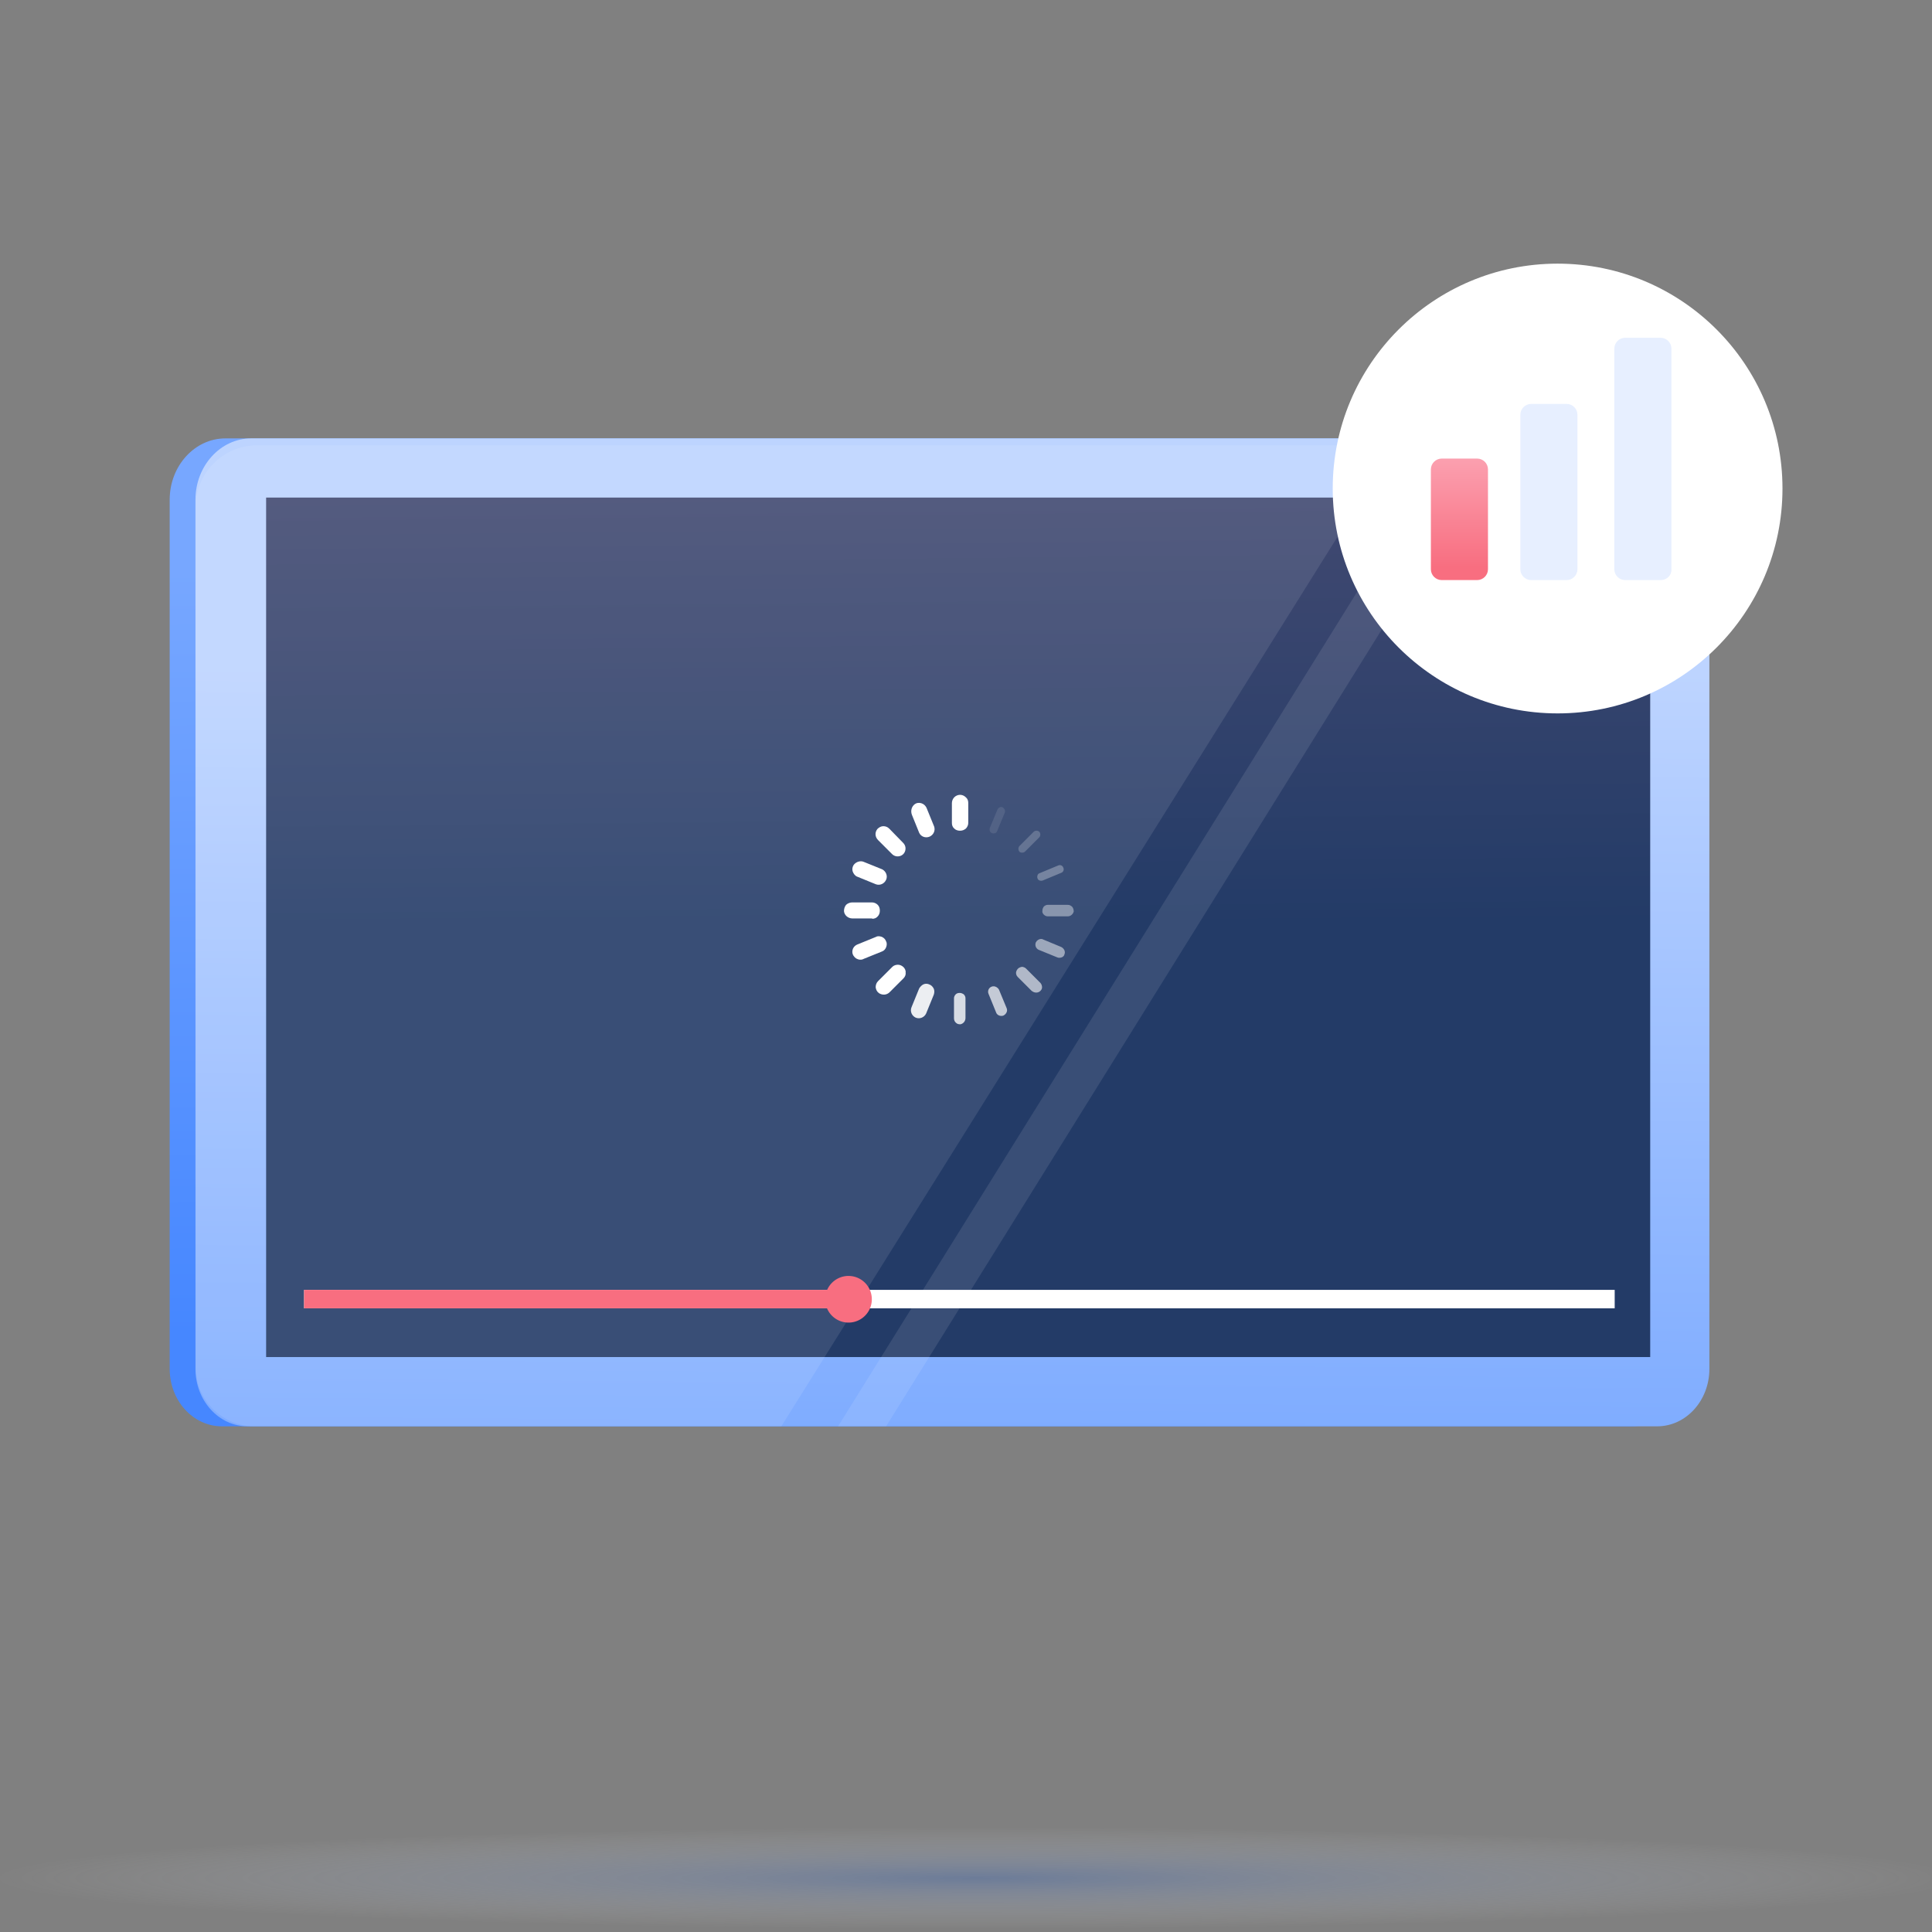
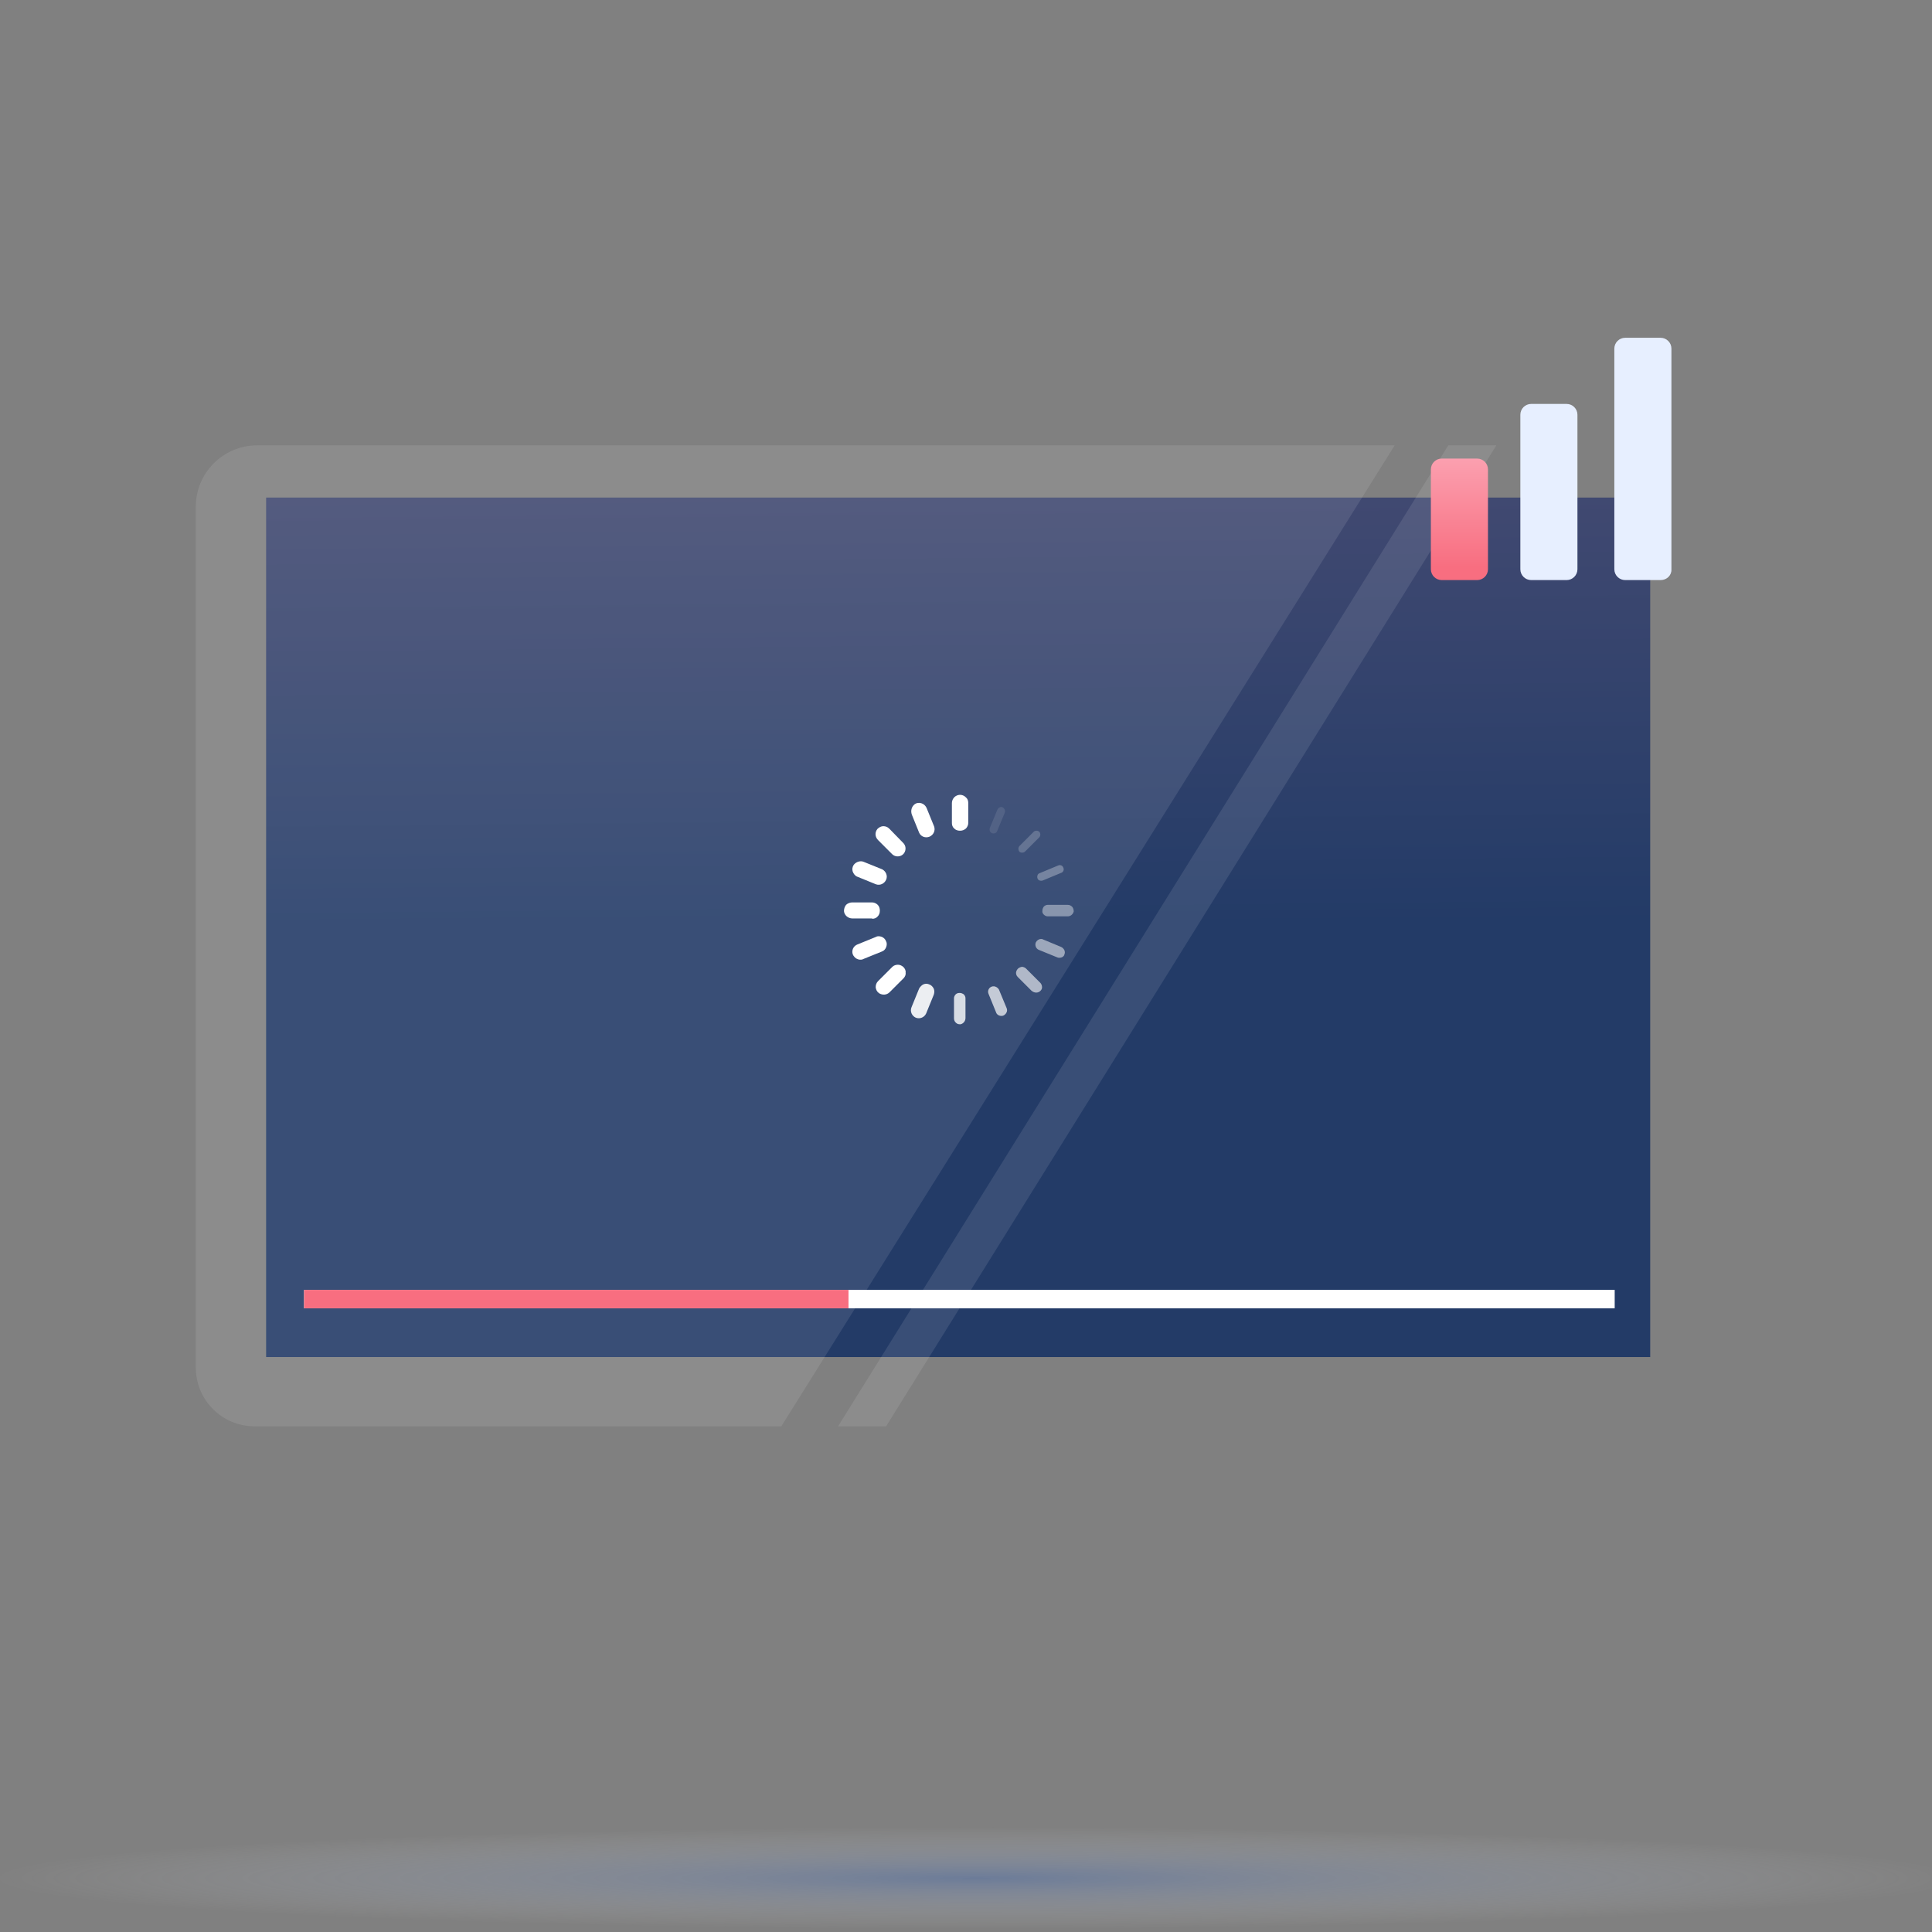
<svg xmlns="http://www.w3.org/2000/svg" width="555" height="555" viewBox="0 0 555 555" fill="none">
  <rect x="0" y="0" width="555" height="555" fill="#808080" stroke="none" />
  <g clip-path="url(#clip0)">
    <path opacity=".4" d="M280.398 554.1c156.849 0 284-6.581 284-14.7s-127.151-14.7-284-14.7c-156.848 0-284 6.581-284 14.7s127.152 14.7 284 14.7z" fill="url(#paint0_radial)" />
-     <path d="M483.746 143.536c0-9.7-7.2-17.6-16-17.6h-403c-8.8 0-16 7.9-16 17.6v249.7c0 9.1 6.7 16.5 15 16.5h404.9c8.3 0 15-7.4 15-16.5v-249.7h.1z" fill="url(#paint1_linear)" />
-     <path d="M491.148 143.536c0-9.7-7.2-17.6-16-17.6h-403c-8.8 0-16 7.9-16 17.6v249.7c0 9.1 6.7 16.5 15 16.5h404.9c8.3 0 15-7.4 15-16.5v-249.7h.1z" fill="url(#paint2_linear)" />
    <path d="M474.049 142.936h-397.6v246.9h397.6v-246.9z" fill="url(#paint3_linear)" />
    <path opacity=".1" d="M224.446 409.736h-151.3c-9.4 0-16.9-7.6-16.9-16.9v-247.3c0-9.7 7.9-17.6 17.6-17.6h326.8l-176.2 281.8zm30.1 0h-13.8l175.3-281.8h13.8l-175.3 281.8z" fill="#fff" />
    <path d="M275.749 238.636c.7 0 1.2-.2 1.7-.6.4-.4.7-1 .7-1.6v-5.8c0-.6-.2-1.2-.7-1.6-.7-.7-1.7-.9-2.6-.5-.9.4-1.4 1.3-1.4 2.2v5.7c0 .6.2 1.2.7 1.6.4.4 1 .6 1.6.6z" fill="#fff" />
    <path opacity=".8" d="M275.751 294.236c-.4 0-.8-.1-1.1-.4-.4-.3-.6-.8-.6-1.3v-5.8c0-.4.2-.8.5-1.1.3-.3.7-.4 1.1-.4h.1c.4 0 .8.2 1.1.4.3.3.5.7.5 1.1v5.7c0 .9-.6 1.6-1.4 1.8h-.2z" fill="#fff" />
    <path d="M264.051 239.236c.5 1.1 1.8 1.6 3 1.1 1.1-.5 1.7-1.7 1.3-2.9l-2.2-5.4c-.3-.6-.8-1.1-1.5-1.3-.7-.2-1.4-.1-1.9.3-.9.7-1.2 1.9-.8 3l2.1 5.2z" fill="#fff" />
    <path opacity=".7" d="M287.647 291.836c-.7 0-1.3-.4-1.5-1l-2.2-5.4c-.3-.8.1-1.7.9-2 .2-.1.4-.1.6-.1.6 0 1.2.4 1.5.9l2.2 5.3c.2.4.2.9 0 1.3s-.5.7-.9.9c-.2.1-.4.1-.6.1z" fill="#fff" />
    <path d="M255.45 238.036c-.5-.5-1.1-.7-1.7-.7-.6 0-1.2.3-1.7.8-.8 1-.7 2.3.2 3.2l4 4c.6.6 1.4.8 2.2.6.8-.2 1.4-.8 1.6-1.6.2-.8 0-1.6-.6-2.2l-4-4.1z" fill="#fff" />
    <path opacity=".6" d="M297.65 285.136c-.5 0-.9-.2-1.3-.5l-4-4c-.4-.4-.6-1-.4-1.6.2-.6.6-1 1.2-1.2.1 0 .3-.1.4-.1.4 0 .9.2 1.2.5l4.1 4.1c.3.3.5.8.5 1.3s-.3.9-.7 1.2c-.3.2-.6.3-1 .3z" fill="#fff" />
    <path opacity=".9" d="M267.05 282.836c-.6-.3-1.2-.3-1.7-.1-.5.2-1 .7-1.3 1.2l-2.2 5.4c-.5 1.2.1 2.5 1.2 3 1.2.5 2.5-.1 3-1.2l2.2-5.4c.2-.6.2-1.2 0-1.7-.3-.6-.7-1-1.2-1.2z" fill="#fff" />
    <path d="M250.549 263.936c.6 0 1.2-.2 1.6-.7.4-.4.6-1 .6-1.6v-.1c0-.6-.2-1.2-.6-1.6-.4-.4-1-.7-1.6-.7h-5.8c-.6 0-1.3.3-1.7.7-.4.5-.6 1.1-.6 1.8.1 1.2 1.2 2.1 2.4 2.1h5.7v.1z" fill="#fff" />
    <path opacity=".4" d="M300.948 263.236c-.4 0-.8-.2-1.1-.5-.3-.3-.5-.7-.4-1.1v-.1c0-.4.2-.8.4-1.1.3-.3.7-.5 1.1-.5h5.8c.5 0 .9.2 1.3.6.3.4.4.9.4 1.3-.2.8-.9 1.4-1.7 1.4h-5.8z" fill="#fff" />
    <path d="M254.548 270.436c-.2-.6-.6-1-1.2-1.3-.6-.2-1.2-.3-1.7 0l-5.4 2.2c-.9.4-1.4 1.2-1.4 2.1 0 .8.5 1.5 1.1 1.9.7.4 1.5.5 2.2.1l5.2-2.1c.6-.2 1-.7 1.2-1.2.2-.5.3-1.2 0-1.7zm-8.3-18.6l5.4 2.2c1.2.4 2.4-.2 2.9-1.3s0-2.4-1.1-3l-5.2-2.1c-1-.5-2.3-.1-3 .8-.4.6-.5 1.3-.3 1.9.2.6.7 1.3 1.3 1.5z" fill="#fff" />
    <path opacity=".5" d="M304.348 275.136c-.2 0-.4 0-.6-.1l-5.4-2.2c-.8-.4-1.1-1.3-.8-2.1.3-.6.9-1 1.5-1 .2 0 .4 0 .5.1l5.3 2.2c.4.2.7.5.9.9.2.4.2.9 0 1.3-.1.5-.7.9-1.4.9z" fill="#fff" />
    <path d="M259.551 277.836c-.4-.4-1-.7-1.6-.7-.6 0-1.2.2-1.6.6l-4.1 4.1c-.5.5-.7 1.1-.7 1.8.1.7.4 1.3 1 1.7 1 .6 2.2.5 3-.3l4-4c.4-.4.7-1 .6-1.6.1-.6-.2-1.2-.6-1.6z" fill="#fff" />
    <path opacity=".1" d="M284.948 239.336c.3.1.6.1.9 0 .3-.1.5-.3.6-.6l2.2-5.3c.2-.6-.1-1.2-.6-1.5-.5-.3-1.2 0-1.5.6l-2.2 5.3c-.1.3-.1.6 0 .9.1.3.4.5.6.6z" fill="#fff" />
    <path opacity=".2" d="M293.651 244.936c.3 0 .6-.1.8-.3l4.1-4.1c.4-.4.4-1.2 0-1.6-.4-.4-1.2-.4-1.6 0l-4.1 4.1c-.3.3-.4.8-.2 1.3s.5.6 1 .6z" fill="#fff" />
    <path opacity=".3" d="M298.048 252.336c.1.3.3.5.6.6.3.1.6.1.9 0l5.3-2.2c.6-.2.9-.9.6-1.5-.2-.6-.9-.9-1.5-.6l-5.3 2.2c-.3.1-.5.3-.6.6-.1.3-.1.7 0 .9z" fill="#fff" />
    <path d="M463.848 370.536h-376.5v5.3h376.5v-5.3z" fill="#fff" />
    <path d="M243.748 370.536h-156.4v5.3h156.4v-5.3z" fill="url(#paint4_linear)" />
-     <path d="M243.747 379.936a6.7 6.7 0 100-13.4 6.7 6.7 0 000 13.4z" fill="url(#paint5_linear)" />
-     <path d="M447.448 204.936c35.677 0 64.6-28.922 64.6-64.6s-28.923-64.6-64.6-64.6c-35.678 0-64.6 28.922-64.6 64.6s28.922 64.6 64.6 64.6z" fill="#fff" />
    <path d="M424.347 166.636h-10.2c-1.7 0-3.1-1.4-3.1-3.1v-28.7c0-1.7 1.4-3.1 3.1-3.1h10.2c1.7 0 3.1 1.4 3.1 3.1v28.7c0 1.7-1.4 3.1-3.1 3.1z" fill="url(#paint6_linear)" />
    <path d="M450.046 166.636h-10.2c-1.7 0-3.1-1.4-3.1-3.1v-44.4c0-1.7 1.4-3.1 3.1-3.1h10.2c1.7 0 3.1 1.4 3.1 3.1v44.4c0 1.7-1.4 3.1-3.1 3.1z" fill="url(#paint7_linear)" />
    <path d="M477.046 166.636h-10.2c-1.7 0-3.1-1.4-3.1-3.1v-63.4c0-1.7 1.4-3.1 3.1-3.1h10.2c1.7 0 3.1 1.4 3.1 3.1v63.4c.1 1.7-1.3 3.1-3.1 3.1z" fill="url(#paint8_linear)" />
  </g>
  <defs>
    <linearGradient id="paint1_linear" x1="268.037" y1="379.923" x2="264.658" y2="160.306" gradientUnits="userSpaceOnUse">
      <stop stop-color="#4687FF" />
      <stop offset=".999" stop-color="#77A7FF" />
    </linearGradient>
    <linearGradient id="paint2_linear" x1="272.543" y1="438.481" x2="274.233" y2="191.835" gradientUnits="userSpaceOnUse">
      <stop stop-color="#77A7FF" />
      <stop offset="1" stop-color="#BDD4FF" />
    </linearGradient>
    <linearGradient id="paint3_linear" x1="273.229" y1="53.445" x2="275.26" y2="266.754" gradientUnits="userSpaceOnUse">
      <stop offset=".002" stop-color="#565378" />
      <stop offset="1" stop-color="#233B67" />
    </linearGradient>
    <linearGradient id="paint4_linear" x1="150.833" y1="296.889" x2="162.406" y2="356.924" gradientUnits="userSpaceOnUse">
      <stop offset=".001" stop-color="#FDBFCD" />
      <stop offset="1" stop-color="#F86E80" />
    </linearGradient>
    <linearGradient id="paint5_linear" x1="238.092" y1="343.985" x2="242.522" y2="366.965" gradientUnits="userSpaceOnUse">
      <stop offset=".001" stop-color="#FDBFCD" />
      <stop offset="1" stop-color="#F86E80" />
    </linearGradient>
    <linearGradient id="paint6_linear" x1="419.223" y1="112.095" x2="419.223" y2="162.989" gradientUnits="userSpaceOnUse">
      <stop offset=".001" stop-color="#FDBFCD" />
      <stop offset="1" stop-color="#F86E80" />
    </linearGradient>
    <linearGradient id="paint7_linear" x1="444.923" y1="187.376" x2="444.923" y2="180.176" gradientUnits="userSpaceOnUse">
      <stop stop-color="#BDD4FF" />
      <stop offset="1" stop-color="#E7EFFF" />
    </linearGradient>
    <linearGradient id="paint8_linear" x1="471.964" y1="187.376" x2="471.964" y2="180.176" gradientUnits="userSpaceOnUse">
      <stop stop-color="#BDD4FF" />
      <stop offset="1" stop-color="#E7EFFF" />
    </linearGradient>
    <radialGradient id="paint0_radial" cx="0" cy="0" r="1" gradientUnits="userSpaceOnUse" gradientTransform="matrix(283.923 0 0 14.69 280.47 539.536)">
      <stop stop-color="#4873C4" stop-opacity=".9" />
      <stop offset="1" stop-color="#fff" stop-opacity="0" />
    </radialGradient>
    <clipPath id="clip0">
      <path fill="#fff" d="M0 0h555v555H0z" />
    </clipPath>
  </defs>
</svg>